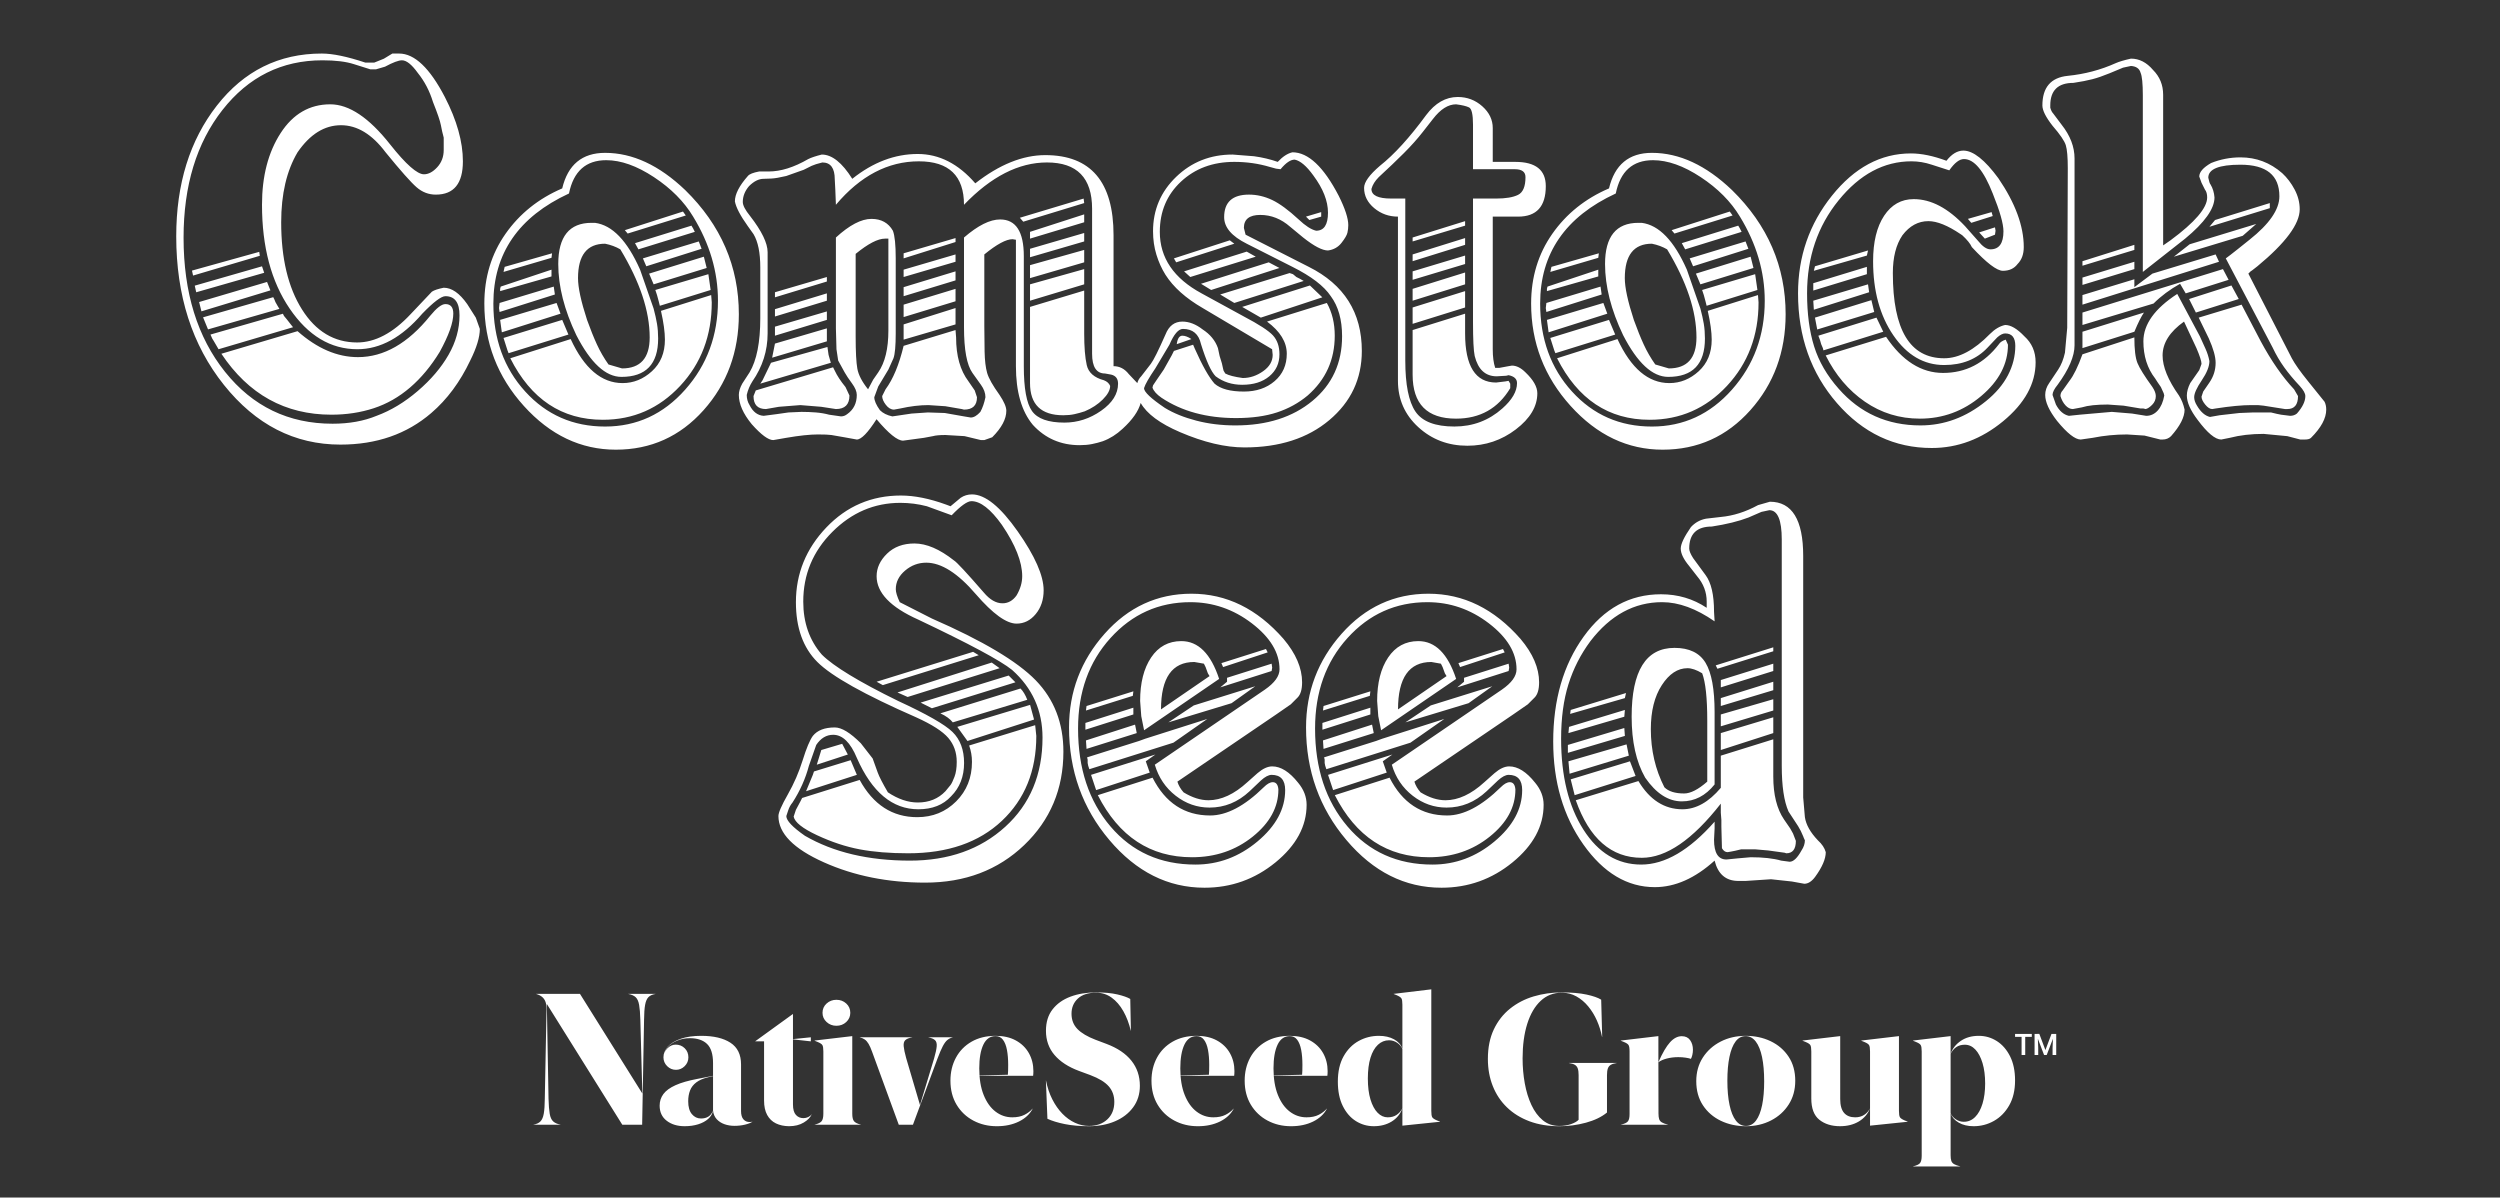
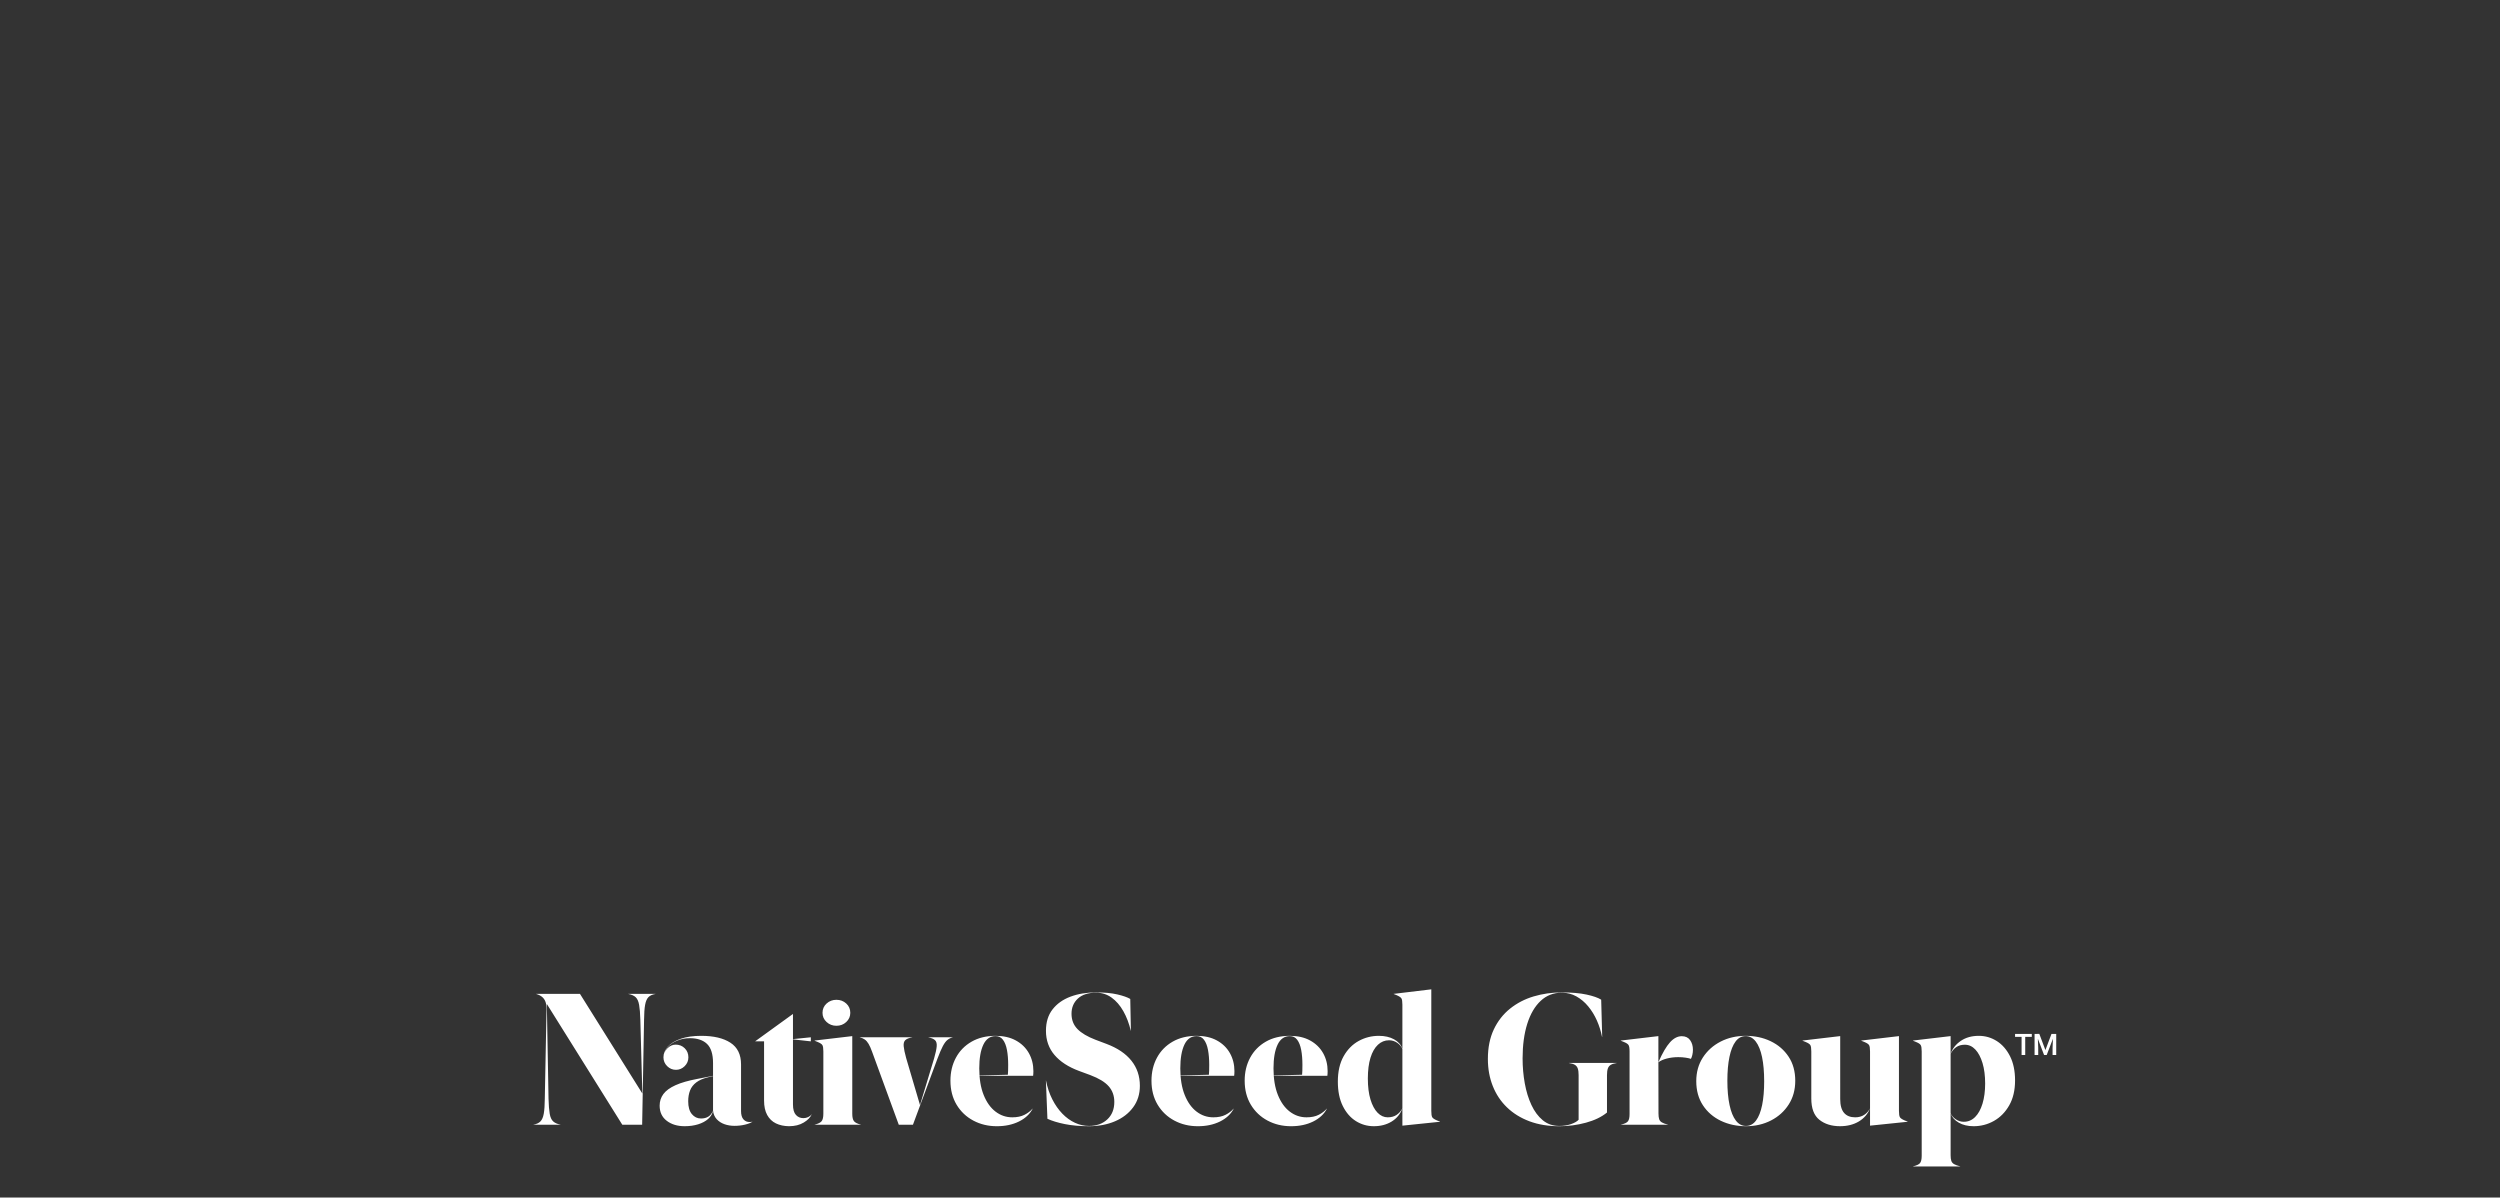
<svg xmlns="http://www.w3.org/2000/svg" version="1.1" id="Layer_1" x="0px" y="0px" width="1000px" height="479px" viewBox="0 0 1000 479" style="enable-background:new 0 0 1000 479;" xml:space="preserve">
  <rect x="0" y="0" width="1000" height="479" fill="#333333" stroke="none" />
  <style type="text/css">
	.st0{fill:#FFFFFF;}
</style>
-   <path class="st0" d="M372.763,247.415l-12.866-6.546c-1.055-2.257-1.58-3.985-1.58-5.192  c0-2.857,1.241-5.34,3.724-7.449c2.483-2.106,5.304-3.16,8.465-3.16  c6.017,0,12.64,4.215,19.864,12.64c6.772,7.826,12.189,11.738,16.252,11.738  c3.008,0,5.565-1.277,7.675-3.837c2.106-2.557,3.16-5.717,3.16-9.48  c0-5.869-3.463-13.73-10.383-23.588c-6.923-9.854-13.018-14.784-18.283-14.784  c-1.658,0-3.16,0.451-4.514,1.354l-2.709,2.257l-1.354,1.129l-1.806-0.677  c-6.624-2.405-12.64-3.612-18.058-3.612c-11.738,0-21.669,4.253-29.795,12.753  c-8.126,8.503-12.189,18.473-12.189,29.908c0,10.235,2.857,18.209,8.577,23.927  c5.717,5.721,18.883,13.092,39.501,22.121c6.32,2.86,10.609,5.608,12.866,8.239  c2.257,2.635,3.386,5.833,3.386,9.593c0,2.409-0.303,4.402-0.903,5.982  c-0.603,1.58-1.129,2.673-1.58,3.273c-0.451,0.603-1.129,1.432-2.031,2.483  C375.32,319.498,371.635,321,367.12,321c-3.915,0-7.9-1.354-11.963-4.063  c-2.109-3.612-3.463-6.243-4.063-7.9l-2.031-5.643l-4.74-6.095  c-4.215-4.211-7.675-6.32-10.383-6.32c-4.063,0-6.997,1.129-8.803,3.386  c-1.206,1.658-2.561,4.892-4.063,9.706c-1.506,4.818-3.499,9.406-5.982,13.769  c-2.483,4.366-3.724,7.223-3.724,8.577c0,6.923,6.056,13.092,18.171,18.509  c12.111,5.417,25.619,8.126,40.517,8.126c15.949,0,29.153-5.001,39.614-15.01  c10.457-10.006,15.688-22.459,15.688-37.357c0-11.434-3.689-20.953-11.06-28.554  C406.921,264.534,393.078,256.295,372.763,247.415z M402.107,330.706  c-9.932,9.029-22.65,13.543-38.147,13.543c-16.555,0-30.55-3.308-41.984-9.932  c-4.966-3.46-7.449-6.094-7.449-7.9c0.148-0.451,0.413-1.242,0.79-2.37  c0.374-1.129,0.938-2.144,1.693-3.047c3.008-4.663,5.192-9.554,6.546-14.672  l2.934-8.352c1.806-2.709,4.063-4.063,6.772-4.063  c3.76,0,6.92,3.086,9.48,9.255c6.017,13.695,14.22,20.541,24.604,20.541  c5.565,0,9.932-1.728,13.092-5.192c3.46-3.46,5.192-7.9,5.192-13.318  c0-5.266-1.545-9.403-4.627-12.415c-3.086-3.008-10.348-7.146-21.782-12.415  c-15.652-7.675-25.81-13.843-30.472-18.509c-4.966-5.717-7.449-12.789-7.449-21.218  c0-10.835,3.873-20.125,11.625-27.877c7.749-7.748,16.816-11.624,27.199-11.624  c3.612,0,7.146,0.451,10.609,1.354l9.932,3.612  c3.612-3.76,6.243-5.643,7.9-5.643c3.612,0,7.675,3.16,12.189,9.48  c5.417,7.977,8.126,14.823,8.126,20.54c0,2.561-0.755,5.118-2.257,7.675  c-1.506,2.109-3.386,3.16-5.643,3.16c-2.561,0-5.043-1.428-7.449-4.289  c-6.923-7.974-10.912-12.263-11.963-12.866c-5.721-4.514-10.986-6.772-15.801-6.772  c-4.514,0-8.165,1.354-10.948,4.063c-2.786,2.709-4.176,5.721-4.176,9.029  c0,6.624,5.565,12.415,16.703,17.381c20.315,9.632,32.804,16.33,37.47,20.089  c8.126,7.223,12.189,16.252,12.189,27.087  C417.005,309.792,412.039,321.677,402.107,330.706z M391.498,262.087l-38.373,11.963  l-2.483-1.354l38.598-11.963L391.498,262.087z M406.17,272.921l-33.407,10.383  l-4.514-2.257l35.213-10.835L406.17,272.921z M399.85,267.278l-36.793,11.512  l-4.063-1.806l37.696-11.963L399.85,267.278z M376.149,285.336l32.052-9.932  c1.051,1.055,1.954,2.56,2.709,4.514l-29.795,9.029  C380.061,287.593,378.406,286.391,376.149,285.336z M339.131,301.814l-12.415,4.063  l1.806-5.869l8.352-2.483L339.131,301.814z M382.921,290.753l29.118-8.803  l1.58,5.869l-26.635,8.577L382.921,290.753z M342.742,309.94l-20.315,6.546  l2.709-6.546l0.451-1.354l14.672-4.514L342.742,309.94z M387.661,298.202  l26.409-8.126l0.451,4.289c0,13.995-4.592,25.32-13.769,33.971  c-9.181,8.655-21.669,12.979-37.47,12.979c-7.375,0-13.847-0.525-19.412-1.58  c-5.569-1.051-11.251-2.934-17.042-5.643c-5.795-2.709-8.916-5.192-9.367-7.449  l0.903-2.709l1.806-3.386l0.677-1.354l23.024-7.223  c5.417,9.932,13.092,14.898,23.024,14.898c6.169,0,11.36-2.106,15.575-6.32  c4.211-4.211,6.32-9.48,6.32-15.801  C388.79,302.491,388.412,300.311,387.661,298.202z M511.357,315.808  c0,7.075-3.425,13.356-10.27,18.848c-6.849,5.495-14.936,8.239-24.265,8.239  c-16.703,0-29.27-8.274-37.696-24.829l21.895-6.997  c5.114,10.083,12.789,15.123,23.024,15.123c6.62,0,13.769-3.76,21.444-11.286  c1.354-1.354,2.557-2.031,3.612-2.031  C510.454,312.874,511.205,313.854,511.357,315.808z M459.892,309.037l-21.444,6.997  l-2.031-6.094l25.732-8.126l-3.837,2.709L459.892,309.037z M508.874,306.554  c-1.806,0-3.763,0.903-5.869,2.709l-4.063,3.612  c-5.269,4.818-10.461,7.223-15.575,7.223c-3.16,0-6.472-1.051-9.932-3.16  c-1.206-1.354-2.031-2.783-2.483-4.289l39.501-26.861l5.869-4.063l2.709-2.709  c1.203-1.203,1.806-3.234,1.806-6.094c0-5.717-2.483-11.512-7.449-17.381  c-10.535-12.037-22.798-18.058-36.793-18.058c-13.695,0-25.281,5.343-34.761,16.026  c-9.48,10.687-14.22,23.175-14.22,37.47c0,17.307,5.379,32.317,16.139,45.031  c10.757,12.718,23.436,19.073,38.034,19.073c10.683,0,20.163-3.386,28.441-10.157  c8.274-6.772,12.415-14.446,12.415-23.024c0-3.16-1.129-6.094-3.386-8.803  C515.793,308.737,512.333,306.554,508.874,306.554z M503.005,336.575  c-7.375,6.172-15.652,9.255-24.829,9.255c-13.995,0-25.32-5.079-33.971-15.236  c-8.655-10.157-12.979-23.211-12.979-39.163c0-14.594,4.324-26.67,12.979-36.228  c8.651-9.554,19.299-14.333,31.94-14.333c9.029,0,17.229,2.822,24.604,8.465  c7.371,5.643,11.06,11.776,11.06,18.396c0,2.709-1.957,5.417-5.869,8.126  l-44.016,30.021c1.502,5.118,4.289,9.255,8.352,12.415  c4.063,3.16,8.577,4.74,13.543,4.74c6.017,0,11.36-2.18,16.026-6.546  l4.514-4.289c1.654-1.502,3.082-2.257,4.289-2.257  c3.612,0,5.417,2.031,5.417,6.094C514.065,323.561,510.376,330.406,503.005,336.575z   M469.372,297.073l-33.633,10.609l-0.451-1.354l-0.226-1.129v-1.354l-0.226-0.903  l20.766-6.546l2.483-0.903l24.829-7.9L469.372,297.073z M477.498,282.176  l24.604-7.674l-9.48,6.772l-25.281,7.675L477.498,282.176z M489.236,266.827  l-0.677-1.58l17.832-5.643l0.677,1.354L489.236,266.827z M454.7,293.236  l-20.089,6.32l-0.226-3.386l19.638-6.32L454.7,293.236z M508.648,268.407  l-20.541,6.546l2.709-2.257v-1.58l17.832-5.643l0.226,1.58L508.648,268.407z   M453.12,278.339l-18.735,5.869l0.226-1.806l18.735-5.869L453.12,278.339z   M453.346,285.787l-19.186,6.094v-2.709l19.186-6.094V285.787z M457.635,292.108  l30.021-20.541c-3.312-10.08-8.352-15.123-15.123-15.123  c-5.118,0-9.142,2.183-12.076,6.546c-2.934,4.366-4.402,10.157-4.402,17.381  l0.451,6.094L457.635,292.108z M477.724,264.795l3.837,0.677l0.677,1.354  l0.903,2.483l0.677,1.129l-19.412,13.318  C464.406,271.115,468.843,264.795,477.724,264.795z M547.923,278.339l-18.735,5.869  l0.226-1.806l18.735-5.869L547.923,278.339z M552.438,292.108l30.021-20.541  c-3.312-10.08-8.352-15.123-15.123-15.123c-5.117,0-9.142,2.183-12.076,6.546  c-2.934,4.366-4.402,10.157-4.402,17.381l0.451,6.094L552.438,292.108z   M572.527,264.795l3.837,0.677l0.677,1.354l0.903,2.483l0.677,1.129  l-19.412,13.318C559.21,271.115,563.646,264.795,572.527,264.795z M603.451,268.407  l-20.541,6.546l2.709-2.257v-1.58l17.832-5.643l0.226,1.58L603.451,268.407z   M584.039,266.827l-0.677-1.58l17.832-5.643l0.677,1.354L584.039,266.827z   M548.149,285.787l-19.186,6.094v-2.709l19.186-6.094V285.787z M606.16,315.808  c0,7.075-3.425,13.356-10.27,18.848c-6.849,5.495-14.936,8.239-24.265,8.239  c-16.703,0-29.27-8.274-37.696-24.829l21.895-6.997  c5.114,10.083,12.789,15.123,23.024,15.123c6.62,0,13.769-3.76,21.444-11.286  c1.354-1.354,2.557-2.031,3.612-2.031  C605.257,312.874,606.008,313.854,606.16,315.808z M603.677,306.554  c-1.806,0-3.763,0.903-5.869,2.709l-4.063,3.612  c-5.269,4.818-10.461,7.223-15.575,7.223c-3.16,0-6.472-1.051-9.932-3.16  c-1.206-1.354-2.031-2.783-2.483-4.289l39.501-26.861l5.869-4.063l2.709-2.709  c1.203-1.203,1.806-3.234,1.806-6.094c0-5.717-2.483-11.512-7.449-17.381  c-10.535-12.037-22.798-18.058-36.793-18.058c-13.695,0-25.281,5.343-34.761,16.026  c-9.48,10.687-14.221,23.175-14.221,37.47c0,17.307,5.379,32.317,16.139,45.031  c10.757,12.718,23.436,19.073,38.034,19.073c10.683,0,20.163-3.386,28.441-10.157  c8.274-6.772,12.415-14.446,12.415-23.024c0-3.16-1.129-6.094-3.386-8.803  C610.596,308.737,607.137,306.554,603.677,306.554z M597.808,336.575  c-7.375,6.172-15.652,9.255-24.829,9.255c-13.995,0-25.32-5.079-33.971-15.236  c-8.655-10.157-12.979-23.211-12.979-39.163c0-14.594,4.324-26.67,12.979-36.228  c8.651-9.554,19.299-14.333,31.94-14.333c9.029,0,17.229,2.822,24.604,8.465  c7.371,5.643,11.06,11.776,11.06,18.396c0,2.709-1.957,5.417-5.869,8.126  l-44.016,30.021c1.502,5.118,4.289,9.255,8.352,12.415  c4.063,3.16,8.577,4.74,13.543,4.74c6.017,0,11.36-2.18,16.026-6.546  l4.514-4.289c1.654-1.502,3.083-2.257,4.289-2.257  c3.612,0,5.417,2.031,5.417,6.094C608.868,323.561,605.179,330.406,597.808,336.575z   M572.301,282.176l24.604-7.674l-9.48,6.772l-25.281,7.675L572.301,282.176z   M564.175,297.073l-33.633,10.609l-0.451-1.354l-0.226-1.129v-1.354l-0.226-0.903  l20.766-6.546l2.483-0.903l24.829-7.9L564.175,297.073z M554.695,309.037  l-21.444,6.997l-2.031-6.094l25.732-8.126l-3.837,2.709L554.695,309.037z   M549.503,293.236l-20.089,6.32l-0.226-3.386l19.638-6.32L549.503,293.236z   M649.95,279.241l-21.895,6.32l0.226-1.58l22.121-6.772L649.95,279.241z   M649.724,286.69l-22.346,6.546l0.226-2.483l22.346-6.772L649.724,286.69z   M649.95,294.365l-22.798,6.772v-3.16l22.572-6.772L649.95,294.365z M654.238,310.391  l-24.378,7.674l-1.58-6.32l23.701-7.223L654.238,310.391z M651.53,302.265  l-23.701,7.223l-0.451-4.966l23.249-6.772L651.53,302.265z M686.968,267.504  l-0.677-1.354l23.024-7.223v1.58L686.968,267.504z M717.215,333.415l1.129,2.934  c0,3.312-1.28,4.966-3.837,4.966l-0.677-0.226l-6.546-0.903l-5.192-0.451  c-1.957,0-3.837,0-5.643,0c-1.806,0.451-3.16,0.755-4.063,0.903l-1.354,0.226  c-0.903,0-1.658-0.526-2.257-1.58l-0.226-8.577v-2.709l-0.226-2.934v-3.612  c-11.286,14.446-21.821,21.669-31.601,21.669c-12.189,0-20.992-7.674-26.409-23.024  l25.055-7.674c4.514,7.526,10.383,11.286,17.606,11.286  c5.417,0,10.531-2.857,15.349-8.577v-12.866l20.992-6.546v14.898  c0,7.223,1.428,12.944,4.289,17.155l2.483,3.612L717.215,333.415z M727.147,336.123  c-3.012-3.16-4.74-6.243-5.192-9.255l-0.677-7.9v-7.675v-88.934  c0-14.446-4.44-21.669-13.318-21.669l-4.74,1.354  c-4.966,2.709-9.932,4.289-14.898,4.74l-5.869,0.677  c-2.409,0.451-4.44,1.58-6.094,3.386c-2.709,3.914-4.063,6.771-4.063,8.577  c0,1.957,1.129,4.289,3.386,6.997l3.16,4.063  c2.557,3.012,3.837,6.398,3.837,10.158v2.483  c-5.417-3.612-11.512-5.417-18.284-5.417c-12.492,0-22.798,5.643-30.924,16.929  c-8.126,11.286-12.189,25.281-12.189,41.984c0,16.104,4.024,29.834,12.076,41.194  c8.048,11.364,17.568,17.042,28.554,17.042c8.126,0,16.1-3.537,23.927-10.609  c1.354,5.417,4.514,8.126,9.48,8.126h2.934l10.157-0.677l8.352,0.903  l4.966,0.903c1.502,0,2.934-0.903,4.289-2.709  c2.857-3.911,4.289-7.223,4.289-9.932  C729.855,339.209,728.801,337.629,727.147,336.123z M720.601,340.186  c-1.658,3.012-3.238,4.514-4.74,4.514l-3.386-0.451  c-3.16-0.903-7.223-1.354-12.189-1.354l-5.192,0.451l-4.514,0.451  c-3.312,0-4.966-2.631-4.966-7.9l0.226-4.514v-2.709  c-10.083,11.438-19.864,17.155-29.344,17.155c-9.48,0-17.194-4.663-23.136-13.995  c-5.946-9.329-8.916-21.444-8.916-36.341c0-8.274,0.977-15.536,2.934-21.782  c1.954-6.243,4.888-11.999,8.803-17.268c7.974-10.383,17.529-15.575,28.667-15.575  c6.62,0,13.617,2.561,20.992,7.675l-0.226-3.837c0-6.772-1.129-11.66-3.386-14.672  l-4.966-6.772c-1.055-1.654-1.58-2.934-1.58-3.837  c0-5.869,3.008-8.803,9.029-8.803c5.869-0.903,10.757-2.106,14.672-3.612  l5.192-2.257l3.16-0.677c3.308,0,4.966,3.915,4.966,11.737v90.514  c0,8.126,0.903,14.221,2.709,18.284l3.837,5.869  c0.751,1.206,1.428,2.56,2.031,4.063c0.148,0.451,0.374,0.98,0.677,1.58  C721.955,337.478,721.503,338.832,720.601,340.186z M709.315,284.207l-20.992,6.32  v-4.74l20.992-6.094V284.207z M688.322,293.236l20.992-6.32v6.32l-20.992,6.772  V293.236z M672.748,320.549c5.114,0,9.48-2.257,13.092-6.772v-28.892  c0-9.177-1.206-15.762-3.612-19.751c-2.409-3.985-6.546-5.982-12.415-5.982  c-11.438,0-17.155,9.181-17.155,27.538c0,9.932,1.806,18.058,5.417,24.378  C662.438,317.388,667.33,320.549,672.748,320.549z M664.734,274.05  c2.934-4.514,6.355-6.772,10.27-6.772c1.654,0,3.612,0.677,5.869,2.031  c1.354,3.612,2.031,9.932,2.031,18.961v24.378  c-3.612,3.16-6.698,4.74-9.255,4.74c-3.612,0-6.246-0.825-7.9-2.483  c-3.612-7.071-5.417-14.82-5.417-23.249  C660.333,284.433,661.8,278.564,664.734,274.05z M709.315,268.407l-20.992,6.546  v-2.934l20.992-6.546V268.407z M709.315,276.081l-20.992,6.32v-3.16l20.992-6.546  V276.081z M103.923,102.32l-26.695,7.907l-0.437-1.989l26.91-7.495L103.923,102.32z   M108.166,116.149l-27.591,8.387l-0.935-3.724l27.178-8.031L108.166,116.149z   M111.767,123.555l-28.561,8.2l-1.979-4.828l28.071-8.055l0.448,0.892  l0.451,1.114l0.896,1.562L111.767,123.555z M105.676,109.116l-27.189,7.794  l-0.589-2.649l26.907-7.734L105.676,109.116z M186.887,121.637  c-3.061-4.363-6.193-6.546-9.403-6.546c-2.25,0.451-3.827,0.98-4.723,1.58  l-8.549,9.029c-7.05,7.526-14.175,11.286-21.37,11.286  c-9.149,0-16.495-4.402-22.043-13.205c-5.551-8.803-8.323-20.428-8.323-34.874  c0-11.286,2.18-20.615,6.546-27.989c4.966-7.223,10.757-10.835,17.381-10.835  c6.468,0,12.415,3.612,17.832,10.835c6.017,7.375,10.157,12.041,12.415,13.995  c2.257,1.957,4.814,2.934,7.675,2.934c7.223,0,10.835-4.437,10.835-13.318  c0-7.823-2.409-16.4-7.223-25.732c-6.02-11.586-12.115-17.381-18.283-17.381  h-2.709l-3.386,2.063l-3.837,1.548h-3.612c-7.223-2.405-13.018-3.612-17.381-3.612  c-17.155,0-31.15,6.944-41.984,20.826C75.909,56.128,70.492,73.558,70.492,94.536  c0,23.694,6.355,43.504,19.073,59.425c12.714,15.92,28.25,23.881,46.612,23.881  c14.446,0,26.558-4.211,36.341-12.64c6.32-5.417,11.512-12.415,15.575-20.992  c2.557-5.114,3.837-9.329,3.837-12.64l-1.605-4.514L186.887,121.637z   M179.403,141.952c-2.934,5.118-7.036,9.932-12.302,14.446  c-5.269,4.514-10.761,7.826-16.478,9.932c-5.118,2.109-10.986,3.16-17.606,3.16  c-17.606,0-31.94-6.916-43-20.749s-16.591-31.71-16.591-53.634  c0-20.865,5.192-37.911,15.575-51.14c10.383-13.226,23.701-19.842,39.953-19.842  c5.266,0,9.48,0.518,12.64,1.548l6.546,2.063h2.257l3.612-1.062  c3.16-1.7,5.417-2.55,6.772-2.55c1.806,0,3.911,1.679,6.32,5.029  c2.709,3.358,4.74,7.244,6.094,11.663c1.806,4.521,2.857,7.611,3.16,9.265  c0.3,1.658,0.677,3.312,1.129,4.966c0,1.658,0,3.312,0,4.966  c0,2.709-0.868,5.005-2.596,6.884c-1.732,1.883-3.499,2.822-5.304,2.822  c-2.709,0-7.223-3.985-13.543-11.963c-8.429-10.683-16.404-16.026-23.926-16.026  c-8.278,0-14.898,3.837-19.864,11.512c-4.966,7.675-7.449,17.232-7.449,28.667  c0,16.855,3.686,30.698,11.06,41.533c7.371,10.835,16.4,16.252,27.087,16.252  c9.177,0,17.832-4.74,25.958-14.22c4.514-4.663,7.597-6.997,9.255-6.997  c3.76,0,5.643,2.561,5.643,7.675C183.804,131.568,182.337,136.837,179.403,141.952z   M181.321,125.453c0,3.597-1.806,8.687-5.417,15.271  c-3.463,5.692-7.414,10.447-11.85,14.263c-4.44,3.816-9.293,6.588-14.559,8.309  c-5.269,1.721-10.912,2.582-16.929,2.582c-18.509,0-33.181-8.126-44.016-24.378  l30.472-9.029c7.823,6.923,15.875,10.383,24.152,10.383  c10.383,0,20.012-5.509,28.892-16.527c2.557-3.125,4.589-4.691,6.094-4.691  C180.267,121.637,181.321,122.91,181.321,125.453z M117.216,130.891l-29.795,8.803  l-1.845-3.164l-0.695-1.129l-0.691-1.58l28.97-8.323l0.451,0.899l1.125,1.347  l1.577,2.021L117.216,130.891z M284.702,120.959c0,13.243-4.215,24.378-12.64,33.407  c-8.429,9.029-18.735,13.543-30.924,13.543c-16.404,0-28.744-8.2-37.018-24.604  l24.152-7.675c5.417,11.738,12.337,17.606,20.766,17.606  c4.363,0,8.274-1.58,11.738-4.74c3.46-3.16,5.192-7.371,5.192-12.64  c0-3.008-0.529-6.846-1.58-11.512l20.089-6.32L284.702,120.959z M262.13,115.993  l21.218-6.32l0.903,6.32l-20.315,6.32l-0.451-1.806l-0.677-2.483  L262.13,115.993z M224.208,125.474l-23.475,7.449l-0.677-4.966l22.572-6.772  L224.208,125.474z M274.093,76.041c-10.383-9.932-21.07-14.898-32.053-14.898  c-9.181,0-14.898,4.74-17.155,14.22c-9.48,4.063-17.042,10.122-22.685,18.171  c-5.643,8.052-8.465,17.345-8.465,27.877c0,15.652,5.266,29.309,15.801,40.969  c10.531,11.663,22.798,17.493,36.793,17.493s25.693-5.266,35.1-15.801  c9.403-10.531,14.108-23.323,14.108-38.373  C295.537,106.591,288.387,90.035,274.093,76.041z M274.093,155.833  c-8.729,9.858-19.412,14.785-32.053,14.785c-12.792,0-23.44-4.663-31.94-13.995  c-8.503-9.329-12.753-21.066-12.753-35.213c0-20.012,10.08-34.684,30.247-44.016  c1.806-8.877,6.772-13.318,14.898-13.318c5.869,0,12.224,2.257,19.074,6.772  c6.846,4.514,12.076,9.784,15.688,15.801c6.62,10.835,9.932,22.047,9.932,33.633  C287.185,134.129,282.819,145.979,274.093,155.833z M227.369,133.826l-23.927,7.449  l-0.451-1.129l-1.58-4.966l23.475-7.223L227.369,133.826z M254.004,97.259  L276.576,90.261l0.677,1.129l0.677,1.354l-22.572,6.997L254.004,97.259z   M257.164,103.353l22.346-6.772l1.129,2.934l-22.121,6.997L257.164,103.353z   M220.597,110.576l-20.541,5.869v-0.903l0.226-0.903l20.315-6.772V110.576z   M251.069,93.421l-1.129-1.354l23.249-7.449l1.129,1.58L251.069,93.421z   M259.647,109.448l21.895-6.772l1.129,4.514l-21.218,6.546L259.647,109.448z   M221.951,117.799l-22.121,6.997l-0.226-1.58l0.226-2.031l21.669-6.546  L221.951,117.799z M220.597,103.127l-19.186,5.643l0.451-2.031l18.961-5.417  L220.597,103.127z M248.586,150.755c9.78,0,14.672-5.114,14.672-15.349  c0-2.106-0.152-4.063-0.451-5.869c-0.303-1.806-0.755-3.837-1.354-6.094  l-5.417-15.575c-5.118-11.586-11.138-17.832-18.058-18.735h-1.354  c-8.881,0-13.318,5.495-13.318,16.478c0,8.881,2.405,18.361,7.223,28.441  C236.246,145.189,242.266,150.755,248.586,150.755z M242.04,97.484  c2.257,0.451,4.289,1.206,6.094,2.257c7.823,12.944,11.738,24.681,11.738,35.213  c0,8.278-3.689,12.415-11.06,12.415l-5.417-1.58  c-1.806-2.557-3.351-5.227-4.627-8.013c-1.28-2.783-2.596-6.056-3.95-9.819  c-2.409-7.371-3.612-12.94-3.612-16.703  C231.206,102.076,234.817,97.484,242.04,97.484z M412.009,106.062l21.669-6.094v4.966  l-21.669,6.32V106.062z M433.678,88.907l-21.669,6.546v-2.709l21.669-6.997V88.907z   M433.678,133.374c0,5.417,0.339,9.632,1.016,12.64  c0.677,3.012,2.97,5.043,6.885,6.094c1.203,0.451,2.031,1.206,2.483,2.257  c0,1.658-0.98,3.463-2.934,5.417c-1.957,1.957-4.366,3.538-7.223,4.74  c-1.354,0.451-2.709,0.829-4.063,1.129c-1.354,0.303-2.86,0.451-4.514,0.451  c-8.881,0-13.318-4.289-13.318-12.866v-30.472l21.669-6.546V133.374z M412.009,99.516  l21.669-6.32v3.386l-21.669,6.32V99.516z M412.009,113.736l21.669-6.094v6.094  l-21.669,6.546V113.736z M382.214,120.508l-20.766,6.32v-4.966l20.766-6.32V120.508z   M330.749,127.957l-20.766,6.32v-3.612l20.766-6.094V127.957z M330.749,136.534  l-21.895,6.546l1.129-5.643l20.766-6.095V136.534z M332.329,145.112l-28.215,8.352  l0.903-1.354l3.386-6.997l22.572-6.32l0.451,3.16L332.329,145.112z   M320.14,162.041l-8.577,0.677l-5.192,0.903c-3.312,0-4.966-1.728-4.966-5.192  l0.903-2.257l30.924-9.255l0.677,1.354c0.903,1.957,2.331,4.141,4.289,6.546  l1.58,3.386c0,3.612-1.806,5.417-5.417,5.417l-5.869-0.903L320.14,162.041z   M409.3,88.681l-1.354-1.58l25.507-7.675l0.226,1.806L409.3,88.681z   M330.749,120.282l-20.766,6.32v-2.934l20.766-6.32V120.282z M327.138,173.778  c2.557,0,4.363,0.078,5.417,0.226c1.051,0.152,2.783,0.451,5.192,0.903  l4.966,0.903c1.806,0,4.437-2.709,7.9-8.126  c4.814,5.721,8.352,8.577,10.609,8.577l8.352-1.129l3.612-0.677  c1.051-0.3,2.709-0.451,4.966-0.451l7.675,0.451l6.546,1.58h1.354l3.16-1.129  c3.76-3.76,5.643-7.297,5.643-10.609c0-1.502-0.903-3.612-2.709-6.32  c-2.709-3.76-4.366-6.694-4.966-8.803c-0.603-2.106-0.942-4.966-1.016-8.577  c-0.078-3.612-0.113-6.997-0.113-10.157v-28.667  c4.966-4.063,8.726-6.094,11.286-6.094l1.354,0.226v50.562  c0,10.235,2.257,18.058,6.772,23.475c4.966,5.417,11.208,8.126,18.735,8.126  c1.806,0,3.46-0.152,4.966-0.451c1.502-0.303,2.934-0.677,4.289-1.129  c2.857-1.055,5.491-2.709,7.9-4.966c3.923-3.577,6.338-7.023,7.252-10.337  c2.449,4.335,7.7,8.232,15.771,11.691c9.48,4.063,18.058,6.095,25.732,6.095  c13.995,0,25.316-3.647,33.971-10.948c8.651-7.297,12.979-16.513,12.979-27.651  c0-15.349-7.075-26.558-21.218-33.633l-25.281-12.866l-0.677-2.709  c0-3.46,2.18-5.192,6.546-5.192c4.363,0,8.352,1.58,11.963,4.74l5.192,4.289  c4.363,3.463,7.675,5.192,9.932,5.192c2.257-0.3,4.063-1.316,5.417-3.047  c1.354-1.728,2.144-3.083,2.37-4.063c0.226-0.977,0.339-1.993,0.339-3.047  c0-2.709-1.28-6.62-3.837-11.738c-6.02-11.586-12.189-17.381-18.509-17.381  c-1.957,0.451-3.915,1.732-5.869,3.837c-3.012-1.051-6.172-1.806-9.48-2.257  l-8.577-0.677c-8.881,0-16.404,2.973-22.572,8.916  c-6.172,5.946-9.255,13.205-9.255,21.782c0,3.312,0.451,6.433,1.354,9.367  c0.903,2.934,2.106,5.608,3.612,8.013c3.16,4.966,8.126,9.406,14.898,13.318  l27.764,16.478l0.226,2.257c0,2.561-1.28,4.74-3.837,6.546  c-2.561,1.806-5.269,2.709-8.126,2.709c-3.312-0.451-5.643-1.051-6.997-1.806  l-0.677-1.129l-0.226-0.903l-0.451-2.031l-0.903-2.934l-0.677-3.16  c-1.055-3.008-3.086-5.491-6.094-7.449c-2.709-2.106-5.417-3.16-8.126-3.16  c-3.16,0-5.417,1.732-6.772,5.192c-2.86,6.472-4.818,10.383-5.869,11.738  l-3.837,4.966c-0.756,0.756-1.273,1.659-1.555,2.709l-3.411-3.612  c-1.658-2.106-3.689-3.16-6.095-3.16V94.098  c0-21.366-9.106-32.052-27.312-32.052c-9.029,0-18.361,3.763-27.99,11.286  c-6.772-7.823-14.446-11.738-23.024-11.738c-9.181,0-17.91,3.312-26.184,9.932  c-4.063-6.468-8.126-9.706-12.189-9.706c-2.409,0.603-4.215,1.206-5.417,1.806  c-5.721,3.312-10.986,4.966-15.801,4.966h-3.837  c-2.409,0.451-3.915,1.055-4.514,1.806c-3.463,3.915-5.192,7.301-5.192,10.158  c0.451,2.409,2.18,5.721,5.192,9.932l2.257,3.16  c1.806,3.012,2.709,7.449,2.709,13.318v20.315c0,9.632-1.432,16.855-4.289,21.669  l-2.934,4.514c-0.903,1.658-1.354,3.16-1.354,4.514  c0,3.612,1.728,7.526,5.192,11.738c3.76,4.215,6.62,6.32,8.577,6.32  l5.192-0.903C319.763,174.23,323.977,173.778,327.138,173.778z M462.119,147.369  l5.643-9.48c1.806-4.211,3.612-6.32,5.417-6.32  c3.911,0,6.32,2.031,7.223,6.094c2.106,6.772,4.063,11.06,5.869,12.866  c3.008,2.257,6.546,3.386,10.609,3.386c4.514,0,8.126-1.129,10.835-3.386  c2.709-2.257,4.063-5.192,4.063-8.803c0-3.16-0.868-5.678-2.596-7.562  c-1.732-1.88-5.608-4.402-11.625-7.562l-16.929-9.255  c-11.138-6.017-16.703-14.22-16.703-24.604c0-8.126,2.822-14.82,8.465-20.089  c5.643-5.266,12.753-7.9,21.331-7.9c4.966,0,9.706,0.677,14.22,2.031  l2.483,0.677l1.806,0.226c2.106-2.557,3.985-3.837,5.643-3.837  c2.257,0.451,4.74,2.561,7.449,6.32c3.911,5.269,5.869,10.235,5.869,14.898  c0,4.818-1.58,7.223-4.74,7.223c-1.957-0.451-4.289-1.954-6.997-4.514  c-4.063-3.76-7.6-6.355-10.609-7.787c-3.012-1.428-6.094-2.144-9.255-2.144  c-6.624,0-9.932,3.012-9.932,9.029c0,4.063,3.008,7.6,9.029,10.609l18.283,9.255  c7.523,3.763,12.64,7.675,15.349,11.738c3.008,4.063,4.514,9.406,4.514,16.026  c0,10.686-3.95,19.299-11.85,25.845s-18.171,9.819-30.811,9.819  c-5.569,0-10.799-0.638-15.688-1.919c-4.892-1.277-9.068-2.97-12.528-5.079  c-5.569-3.76-8.352-6.394-8.352-7.9  C458.056,153.767,459.559,151.132,462.119,147.369z M347.227,155.721  c-2.409-3.008-3.837-5.756-4.289-8.239c-0.451-2.483-0.677-6.807-0.677-12.979  v-32.955c4.966-4.063,8.877-6.094,11.738-6.094h1.354v36.793  c0,7.223-1.354,12.792-4.063,16.703l-2.031,2.934L347.227,155.721z M305.468,166.329  c-2.409-0.148-4.289-1.58-5.643-4.289c-0.755-1.203-1.129-2.557-1.129-4.063  c0.451-1.954,1.203-3.76,2.257-5.417c4.063-5.869,6.095-12.263,6.095-19.186  v-32.504c0-3.612-2.335-8.426-6.997-14.446c-1.957-2.405-2.934-4.289-2.934-5.643  c0-2.257,0.825-4.363,2.483-6.32c1.954-1.954,3.911-2.934,5.869-2.934  c0.751,0,1.806-0.035,3.16-0.113c1.354-0.074,3.308-0.413,5.869-1.016  l6.997-2.483l3.16-1.58l1.806-0.677l2.483-0.677  c3.308,0,4.966,2.257,4.966,6.772l0.226,4.289l0.226,5.869  c9.78-11.586,20.84-17.381,33.181-17.381c12.037,0,18.058,5.795,18.058,17.381  c10.835-11.286,21.895-16.929,33.181-16.929c12.037,0,18.058,6.172,18.058,18.509  v58.01c0,5.269,1.728,7.9,5.192,7.9l2.483,0.451  c1.806,0.451,2.709,1.658,2.709,3.612c0,4.063-2.257,7.675-6.772,10.835  c-4.514,3.16-9.406,4.74-14.672,4.74c-6.472,0-10.799-1.541-12.979-4.627  c-2.183-3.082-3.273-9.064-3.273-17.945v-44.016c0-9.78-3.16-14.672-9.48-14.672  c-4.063,0-8.881,2.409-14.446,7.223v35.89c0,9.029,1.129,15.123,3.386,18.283  l3.386,4.74c1.203,1.658,1.806,3.312,1.806,4.966  c-0.451,2.257-1.129,4.215-2.031,5.869c-1.354,1.506-2.635,2.257-3.837,2.257  l-2.709-0.451l-7.675-1.354l-6.772-0.226l-6.546,0.451l-6.094,0.903l-1.58,0.226  c-2.109-0.451-3.763-1.277-4.966-2.483c-1.506-2.106-2.257-3.837-2.257-5.192  l1.58-4.289l4.063-6.772l2.031-4.514c0.6-1.654,0.903-4.966,0.903-9.932  v-30.021c0-5.417-0.377-9.103-1.129-11.06c-1.806-3.16-4.666-4.74-8.577-4.74  c-4.063,0-8.803,2.483-14.22,7.449v36.341l0.226,8.352l0.677,4.514  c1.051,1.957,1.919,3.537,2.596,4.74c0.677,1.206,1.654,2.673,2.934,4.402  c1.277,1.732,1.919,3.273,1.919,4.627c0,3.312-1.28,5.869-3.837,7.675  c-0.755,0.603-1.58,0.903-2.483,0.903l-4.74-0.677  c-1.658-0.451-3.425-0.751-5.304-0.903c-1.883-0.148-3.802-0.226-5.756-0.226  l-5.192,0.226l-4.74,0.677L305.468,166.329z M382.214,104.707l-20.766,6.094v-2.934  l20.766-6.094V104.707z M382.214,96.807l-20.766,6.546v-2.031l20.766-6.094V96.807z   M382.214,129.763l-20.766,6.094v-6.094l20.766-6.546V129.763z M382.214,112.156  l-20.766,6.32v-3.612l20.766-6.32V112.156z M330.749,112.608l-20.766,6.32v-2.032  l20.766-6.094V112.608z M354.224,155.721c3.008-4.063,5.417-9.854,7.223-17.381  l20.766-6.32l0.226,2.934c0,7.375,1.654,13.243,4.966,17.606l2.483,3.612  l0.903,2.709c0,3.312-1.732,4.966-5.192,4.966l-0.903-0.226l-6.546-1.129  l-6.772-0.451c-3.463,0-7.223,0.451-11.286,1.354l-2.483,0.451  c-1.206,0-2.296-0.638-3.273-1.919c-0.98-1.277-1.467-2.444-1.467-3.499  L354.224,155.721z M523.741,88.004l-1.354-1.354l6.094-1.806v1.806L523.741,88.004z   M493.72,97.484l-23.249,7.449l-0.903-1.58l22.346-7.223L493.72,97.484z   M502.298,102.676l-26.184,8.126l-2.483-2.257l25.055-7.9L502.298,102.676z   M476.565,135.631l-5.869,2.031c0.3-2.257,1.051-3.386,2.257-3.386  C474.005,134.277,475.211,134.728,476.565,135.631z M460.991,155.043l0.226-0.903  l1.354-2.031l2.934-4.289l3.16-5.643l0.903-1.806l7.675-2.483l0.677,1.58  c3.008,6.772,5.643,11.438,7.9,13.995c2.405,2.109,6.32,3.16,11.738,3.16  c4.966,0,9.064-1.39,12.302-4.176c3.234-2.783,4.853-6.433,4.853-10.948  c0-4.663-2.635-8.951-7.9-12.866l23.927-7.449  c2.106,3.763,3.16,8.126,3.16,13.092c0,9.632-3.612,17.606-10.835,23.927  c-3.612,3.012-7.713,5.269-12.302,6.772c-4.592,1.506-10.045,2.257-16.365,2.257  c-11.738,0-21.669-2.709-29.795-8.126C462.645,157.752,461.442,156.398,460.991,155.043  z M528.933,118.928l-24.604,8.126l-7.449-4.289l27.087-8.577L528.933,118.928z   M511.778,107.19l-27.312,8.803l-4.063-2.483l27.087-8.577L511.778,107.19z   M521.484,112.382l-27.764,8.803l-5.643-3.386l27.764-8.577l1.354,0.451  l1.354,1.129l1.354,0.677L521.484,112.382z M586.04,90.261l-20.992,6.32v-1.58  l20.992-6.546V90.261z M586.04,97.936l-20.992,6.546v-2.709l20.992-6.546V97.936z   M586.04,105.61l-20.992,6.32v-3.386l20.992-6.32V105.61z M565.048,149.852  v-17.832l20.992-6.546v7.9c0,13.092,4.137,19.638,12.415,19.638l3.724-0.451  l1.241-0.226l0.677,1.129v1.806c-4.874,8.126-12.104,12.189-21.694,12.189  C570.832,167.458,565.048,161.589,565.048,149.852z M586.04,113.736l-20.992,6.546  v-4.74l20.992-6.546V113.736z M549.699,83.264  c2.709,2.257,5.869,3.386,9.48,3.386v65.685c0,7.375,2.709,13.543,8.126,18.509  s11.963,7.449,19.638,7.449c7.223,0,13.691-2.183,19.412-6.546  c5.717-4.363,8.577-9.177,8.577-14.446c0-2.557-1.58-5.34-4.74-8.352  c-1.806-1.806-3.612-2.709-5.417-2.709l-1.354,0.226l-3.647,0.677h-1.7  c-0.649-1.954-0.973-4.437-0.973-7.449v-9.706V86.65h10.157  c7.371,0,11.06-4.063,11.06-12.189c0-6.468-4.063-9.706-12.189-9.706h-9.029  V51.211c0-3.308-1.393-6.207-4.176-8.69c-2.786-2.483-6.059-3.724-9.819-3.724  c-4.818,0-9.029,2.409-12.64,7.223c-6.624,9.029-12.792,15.801-18.509,20.315  c-4.211,3.612-6.32,6.546-6.32,8.803  C545.636,78.298,546.991,81.007,549.699,83.264z M551.505,70.849  c3.76-3.46,7.11-6.659,10.045-9.593s5.453-5.756,7.562-8.465l4.063-5.192  c3.008-3.911,6.094-5.869,9.255-5.869c2.405,0.303,4.137,0.716,5.192,1.241  c1.051,0.529,1.58,2.822,1.58,6.884v17.832h16.703  c2.857,0,4.289,1.055,4.289,3.16c0,3.763-0.998,6.133-2.991,7.11  c-1.993,0.98-4.909,1.467-8.747,1.467h-9.255v49.433  c0,6.923,0.226,11.438,0.677,13.543c1.354,5.417,4.289,8.126,8.803,8.126  l3.837-0.226l0.903-0.226c2.257,0.451,3.386,1.506,3.386,3.16  c0,3.312-1.957,6.698-5.869,10.157c-5.417,4.818-11.815,7.223-19.186,7.223  c-7.675,0-12.866-1.993-15.575-5.982c-2.709-3.985-4.063-10.796-4.063-20.428  v-64.782h-5.643c-5.269,0-7.9-1.277-7.9-3.837  C549.022,73.935,549.999,72.355,551.505,70.849z M586.04,122.991l-20.992,6.546v-6.546  l20.992-6.546V122.991z M628.25,162.379c10.531,11.663,22.798,17.493,36.793,17.493  s25.693-5.266,35.1-15.801c9.403-10.531,14.108-23.323,14.108-38.373  c0-19.109-7.149-35.664-21.444-49.659c-10.383-9.932-21.07-14.898-32.052-14.898  c-9.181,0-14.898,4.74-17.155,14.22c-9.48,4.063-17.042,10.122-22.685,18.171  c-5.643,8.052-8.465,17.345-8.465,27.877  C612.45,137.063,617.716,150.719,628.25,162.379z M646.308,77.395  c1.806-8.877,6.772-13.318,14.898-13.318c5.869,0,12.224,2.257,19.073,6.772  c6.846,4.514,12.076,9.784,15.688,15.801c6.62,10.835,9.932,22.047,9.932,33.633  c0,13.847-4.366,25.697-13.092,35.551c-8.729,9.858-19.412,14.785-32.052,14.785  c-12.792,0-23.44-4.663-31.94-13.995c-8.503-9.329-12.753-21.066-12.753-35.213  C616.061,101.399,626.141,86.727,646.308,77.395z M667.3,150.755  c9.78,0,14.672-5.114,14.672-15.349c0-2.106-0.152-4.063-0.451-5.869  c-0.303-1.806-0.755-3.837-1.354-6.094l-5.417-15.575  c-5.118-11.586-11.138-17.832-18.058-18.735h-1.354  c-8.881,0-13.318,5.495-13.318,16.478c0,8.881,2.405,18.361,7.223,28.441  C654.96,145.189,660.98,150.755,667.3,150.755z M660.754,97.484  c2.257,0.451,4.289,1.206,6.094,2.257c7.823,12.944,11.737,24.681,11.737,35.213  c0,8.278-3.689,12.415-11.06,12.415l-5.417-1.58  c-1.806-2.557-3.351-5.227-4.627-8.013c-1.28-2.783-2.596-6.056-3.95-9.819  c-2.409-7.371-3.612-12.94-3.612-16.703  C649.92,102.076,653.531,97.484,660.754,97.484z M618.77,127.957l22.572-6.772  l1.58,4.289l-23.475,7.449L618.77,127.957z M618.319,123.217l0.226-2.031  l21.669-6.546l0.451,3.16l-22.121,6.997L618.319,123.217z M669.783,93.421  l-1.129-1.354l23.249-7.449l1.129,1.58L669.783,93.421z M639.311,103.127  l-19.186,5.643l0.451-2.031l18.961-5.417L639.311,103.127z M639.311,110.576  l-20.541,5.869v-0.903l0.226-0.903l20.315-6.772V110.576z M646.082,133.826  l-23.927,7.449l-0.451-1.129l-1.58-4.966l23.475-7.223L646.082,133.826z   M683.101,124.345l20.089-6.32l0.226,2.934c0,13.243-4.215,24.378-12.64,33.407  c-8.429,9.029-18.735,13.543-30.924,13.543c-16.404,0-28.744-8.2-37.018-24.604  l24.152-7.675c5.417,11.738,12.337,17.606,20.766,17.606  c4.363,0,8.274-1.58,11.737-4.74c3.46-3.16,5.192-7.371,5.192-12.64  C684.681,132.849,684.152,129.011,683.101,124.345z M675.878,103.353l22.346-6.772  l1.129,2.934l-22.121,6.997L675.878,103.353z M678.361,109.448l21.895-6.772  l1.129,4.514l-21.218,6.546L678.361,109.448z M672.718,97.259L695.29,90.261  l0.677,1.129l0.677,1.354l-22.572,6.997L672.718,97.259z M680.844,115.993  l21.218-6.32l0.903,6.32l-20.315,6.32l-0.451-1.806l-0.677-2.483  L680.844,115.993z M809.731,134.503c-2.86-3.008-5.417-4.514-7.675-4.514  c-2.109,0.451-4.141,1.658-6.094,3.612c-6.32,6.472-12.415,9.706-18.284,9.706  c-13.695,0-20.541-11.36-20.541-34.084c0-6.32,1.277-11.36,3.837-15.123  c2.857-3.76,6.32-5.643,10.383-5.643c3.46,0,7.749,1.732,12.866,5.192  l0.677,0.451c1.954,1.806,3.234,3.386,3.837,4.74  c5.869,6.32,10.006,9.48,12.415,9.48c2.557,0,4.514-0.903,5.869-2.709  c1.654-1.654,2.483-3.911,2.483-6.772c0-8.426-3.386-17.606-10.157-27.538  c-5.417-7.371-10.083-11.06-13.995-11.06c-2.409,0-4.666,1.354-6.772,4.063  c-5.269-1.954-10.009-2.934-14.22-2.934c-12.041,0-22.572,5.643-31.601,16.929  c-9.029,11.286-13.543,24.304-13.543,39.05c0,17.307,5.192,31.94,15.575,43.903  c10.383,11.963,23.024,17.945,37.921,17.945c10.383,0,19.899-3.576,28.554-10.722  c8.651-7.146,12.979-15.01,12.979-23.588  C814.245,140.675,812.739,137.211,809.731,134.503z M803.185,150.077  c-1.957,3.763-4.892,7.223-8.803,10.383c-7.978,6.472-16.703,9.706-26.184,9.706  c-13.244,0-24.152-4.888-32.73-14.672c-4.666-5.266-7.939-10.909-9.819-16.929  c-1.883-6.017-2.821-13.092-2.821-21.218c0-14.446,4.211-26.861,12.64-37.244  c8.426-10.383,18.132-15.575,29.118-15.575c2.709,0,5.417,0.451,8.126,1.354  l6.997,2.257c2.106-3.008,4.063-4.514,5.869-4.514  c4.063,0,7.9,4.592,11.512,13.769c2.857,7.075,4.289,12.115,4.289,15.123  c0,4.818-1.732,7.223-5.192,7.223c-1.506,0-3.16-1.129-4.966-3.386l-5.192-5.869  c-6.772-7.223-13.621-10.835-20.541-10.835c-4.966,0-8.916,2.222-11.85,6.659  c-2.934,4.44-4.402,10.496-4.402,18.171c0,11.889,2.709,21.782,8.126,29.682  c5.417,7.9,12.189,11.85,20.315,11.85c7.223,0,13.014-2.331,17.381-6.997  l3.837-4.063c1.203-1.051,2.257-1.58,3.16-1.58  c2.709,0,4.063,1.658,4.063,4.966C806.119,142.403,805.139,146.318,803.185,150.077z   M753.3,132.697l-23.927,7.449l-0.226-0.903l-0.677-1.58l-0.451-1.58l-0.677-1.806  l23.249-7.223L753.3,132.697z M749.689,124.797l-22.798,6.997l-0.903-4.74  l22.572-6.997L749.689,124.797z M747.657,116.896l-22.121,6.997l-0.226-3.612  l21.895-6.546L747.657,116.896z M802.282,135.857l0.903,2.031  c0,7.675-3.576,14.524-10.722,20.541c-7.149,6.02-15.314,9.029-24.491,9.029  c-8.126,0-15.462-2.257-22.008-6.772c-6.546-4.514-11.776-10.683-15.688-18.509  l24.152-7.449c6.468,9.632,14.069,14.446,22.798,14.446  c9.029,0,16.478-3.837,22.346-11.512C800.025,136.912,800.928,136.308,802.282,135.857  z M746.754,102.224l-21.218,6.094l0.451-1.806l21.218-6.32L746.754,102.224z   M746.754,109.673l-21.444,6.546v-2.934l21.444-6.546V109.673z M791.673,92.97  l6.32-2.031l0.226,1.354l-0.226,1.58l-4.063,1.58L791.673,92.97z   M788.513,89.133l-1.354-1.58l9.48-2.709l0.451,1.58L788.513,89.133z   M929.815,160.686l-6.546-8.126c-3.16-3.911-5.343-6.997-6.546-9.255  l-17.381-33.858l0.903-0.903l0.677-0.451l2.031-1.58  c11.286-9.329,16.929-16.929,16.929-22.798c0-2.709-0.677-5.34-2.031-7.9  c-1.354-2.557-3.012-4.74-4.966-6.546c-4.818-4.211-10.383-6.32-16.703-6.32  c-4.063,0-7.978,0.755-11.738,2.257c-3.16,1.806-4.74,3.612-4.74,5.417  l0.903,2.483l1.354,2.709c0.6,0.755,0.903,1.806,0.903,3.16  c0,4.215-4.892,9.932-14.672,17.155l-2.934,2.031V37.894  c0-3.911-1.354-7.223-4.063-9.932c-2.561-3.008-5.495-4.514-8.803-4.514  c-2.709,0.603-4.74,1.206-6.094,1.806c-6.02,2.709-12.415,4.402-19.186,5.079  c-6.772,0.677-10.157,4.627-10.157,11.85c0,1.957,1.354,4.666,4.063,8.126  c3.008,3.463,4.775,6.059,5.304,7.787c0.526,1.732,0.79,4.779,0.79,9.142  l-0.226,63.879l-0.903,9.932c-0.603,2.709-1.506,4.966-2.709,6.772l-3.612,5.417  c-1.055,1.506-1.58,3.086-1.58,4.74c0,2.86,1.58,6.32,4.74,10.383  c4.063,4.966,7.223,7.449,9.48,7.449l4.74-0.677  c4.514-0.903,9.103-1.354,13.769-1.354l6.997,0.451l6.32,1.58h0.903  c1.354,0,2.483-0.451,3.386-1.354c3.612-4.063,5.417-7.597,5.417-10.609  c-0.451-2.106-1.206-3.985-2.257-5.643c-4.366-6.169-6.546-11.512-6.546-16.026  c0-4.966,2.857-9.48,8.577-13.543l4.966,10.609  c1.354,3.16,2.031,5.269,2.031,6.32l-0.903,2.483l-3.612,5.192  c-0.903,1.806-1.354,3.463-1.354,4.966c0,2.709,1.428,5.946,4.289,9.706  c3.911,5.269,7.071,7.9,9.48,7.9l3.386-0.677  c4.063-1.051,8.577-1.58,13.543-1.58l9.48,0.903l5.192,1.354h1.806  c1.203,0,2.031-0.226,2.483-0.677c4.063-4.063,6.094-7.823,6.094-11.286  C930.492,162.644,930.266,161.589,929.815,160.686z M918.754,165.427  c-0.755,0.603-1.658,0.903-2.709,0.903l-3.612-0.451  c-0.903-0.148-2.257-0.451-4.063-0.903c-2.409,0-4.74,0-6.997,0l-5.643,0.226  l-7.9,0.903l-3.837,0.677c-1.957-0.451-3.689-1.954-5.192-4.514  c-0.755-1.203-1.129-2.331-1.129-3.386c0-1.502,1.016-3.76,3.047-6.772  c2.032-3.008,3.047-5.565,3.047-7.675c-0.303-1.654-0.829-3.308-1.58-4.966  l-2.257-4.966l-9.029-16.929c-9.029,5.869-13.543,12.189-13.543,18.961  c0,5.869,1.58,10.835,4.74,14.898c0.451,0.755,1.203,1.883,2.257,3.386  c0.3,0.603,0.677,1.432,1.129,2.483l0.226,0.903  c-0.451,2.561-1.319,4.553-2.596,5.982c-1.28,1.432-2.822,2.144-4.627,2.144  l-5.643-0.903l-8.126-0.677l-12.866,1.129l-4.289,0.451  c-2.109-0.451-3.837-1.954-5.192-4.514l-1.354-3.837  c0-1.051,0.677-2.405,2.031-4.063c4.514-6.169,6.772-11.434,6.772-15.801V63.4  c0-4.663-1.732-9.177-5.192-13.543l-3.386-4.514  c-0.451-0.451-0.829-1.203-1.129-2.257v-0.903c0-6.017,3.083-9.029,9.255-9.029  c3.008-0.451,5.53-0.938,7.562-1.467c2.031-0.526,4.324-1.316,6.885-2.37  l5.417-2.257l3.16-0.677c2.106,0.152,3.386,1.055,3.837,2.709  c0.6,1.354,0.903,4.366,0.903,9.029v70.651l16.929-13.318  c7.823-6.468,11.738-11.963,11.738-16.478c-0.152-1.954-0.677-3.686-1.58-5.192  c-0.303-0.3-0.603-1.203-0.903-2.709c0-3.46,4.289-5.192,12.866-5.192  c10.383,0,15.575,4.215,15.575,12.64c0,5.269-3.989,11.06-11.963,17.381  l-4.514,3.612l-3.16,2.483l-1.806,1.354l18.735,35.664  c1.354,2.86,2.896,5.495,4.627,7.9c1.728,2.409,3.799,4.892,6.207,7.449  c1.502,1.658,2.257,3.012,2.257,4.063  C922.14,160.538,921.012,162.87,918.754,165.427z M895.505,119.605l-17.155,5.417  l-2.709-5.417l16.929-5.417L895.505,119.605z M897.085,94.324l-27.538,8.352  l6.32-4.966l26.635-8.126L897.085,94.324z M853.747,99.967l-20.766,6.32v-1.806  l20.766-6.546V99.967z M907.92,83.264l-24.152,7.449l2.257-2.709l21.895-6.772  V83.264z M853.747,107.642l-20.766,6.32v-2.934l20.766-6.32V107.642z M917.626,155.721  l1.58,2.709c0,3.463-1.432,5.192-4.289,5.192h-0.903l-8.577-1.354l-2.257-0.226  h-2.709c-3.612,0-8.352,0.451-14.22,1.354l-1.354,0.226  c-0.903,0-1.845-0.6-2.822-1.806c-0.98-1.203-1.467-2.257-1.467-3.16  l0.677-2.031l2.483-3.612c1.654-2.405,2.483-5.04,2.483-7.9  c0-2.405-0.903-5.643-2.709-9.706l-4.063-8.352l17.155-5.192l7.675,14.672  C908.519,144.36,912.96,150.755,917.626,155.721z M887.605,104.707l-54.625,17.155  v-3.837l20.766-6.32v3.16l7.223-5.417l25.281-7.675L887.605,104.707z   M832.98,132.697l24.604-7.675c-1.055,1.506-2.335,4.063-3.837,7.675l-20.766,6.546  V132.697z M891.442,111.931l-17.155,5.417l-2.257-3.837  c-4.063,2.257-7.6,4.892-10.609,7.9l-28.441,8.577v-4.966l56.205-17.381  L891.442,111.931z M854.988,145.224c0.825,2.031,2.822,5.23,5.982,9.593  c0.903,1.354,1.354,2.561,1.354,3.612c0,1.354-0.49,2.522-1.467,3.499  c-0.981,0.98-1.845,1.545-2.596,1.693l-0.903-0.226h-1.129l-6.772-1.129  l-6.32-0.451c-4.514,0-7.978,0.377-10.383,1.129l-3.612,0.677  c-1.055,0-2.031-0.487-2.934-1.467c-0.903-0.977-1.58-2.218-2.031-3.724  c0-0.903,0.3-1.654,0.903-2.257l2.709-3.837  c1.654-2.106,3.386-5.643,5.192-10.609l20.766-6.772  C853.747,139.772,854.159,143.193,854.988,145.224z" />
  <path class="st0" d="M256.933,437.396l-0.794-29.406c-0.071-2.609-0.239-4.625-0.491-6.036  c-0.252-1.415-0.711-2.435-1.376-3.065c-0.665-0.63-1.654-1.063-2.958-1.305  v-0.036h10.877v0.036c-1.227,0.194-2.17,0.617-2.81,1.269  c-0.639,0.652-1.085,1.686-1.337,3.1c-0.258,1.411-0.394,3.427-0.42,6.036  l-0.762,41.914h-7.938l-30.565-48.912h0.362l0.691,38.471  c0.071,2.609,0.226,4.622,0.472,6.036c0.239,1.415,0.704,2.435,1.395,3.065  c0.685,0.627,1.673,1.063,2.952,1.305v0.036h-10.877v-0.036  c1.234-0.22,2.17-0.646,2.81-1.289c0.639-0.639,1.092-1.673,1.344-3.1  c0.252-1.424,0.394-3.43,0.413-6.017l0.691-35.642  c0.026-1.208-0.11-2.225-0.4-3.046c-0.291-0.824-0.749-1.492-1.376-2.012  s-1.427-0.914-2.39-1.179v-0.036h17.543L256.933,437.396z M266.686,448.309  c-1.886-1.45-2.829-3.469-2.829-6.056c0-1.741,0.504-3.288,1.505-4.641  c1.008-1.353,2.616-2.532,4.844-3.533c2.222-1.004,5.135-1.844,8.739-2.522  l7.066-1.376v0.071l-2.61,0.617c-2.054,0.484-3.675,1.172-4.857,2.067  c-1.188,0.895-2.028,1.977-2.519,3.246c-0.497,1.269-0.743,2.713-0.743,4.331  c0,2.248,0.484,3.959,1.466,5.132s2.196,1.757,3.643,1.757  c1.163,0,2.144-0.252,2.958-0.759c0.807-0.51,1.427-1.318,1.867-2.432v-18.961  c0-3.578-0.801-6.133-2.396-7.67c-1.595-1.534-3.888-2.303-6.886-2.303  c-1.815,0-3.52,0.333-5.116,0.998c-1.595,0.665-2.881,1.566-3.863,2.703  c-0.975,1.134-1.479,2.403-1.505,3.805h-0.032  c0.045-1.353,0.568-2.513,1.557-3.478c0.995-0.969,2.093-1.45,3.301-1.45  c1.427,0,2.629,0.481,3.611,1.45c0.975,0.966,1.466,2.174,1.466,3.624  c0,1.379-0.497,2.558-1.486,3.536c-0.995,0.979-2.151,1.469-3.482,1.469  c-1.356,0-2.526-0.491-3.52-1.469c-0.988-0.979-1.486-2.157-1.486-3.536  c0-1.57,0.588-3.004,1.757-4.295c1.176-1.292,2.894-2.332,5.154-3.12  c2.254-0.785,4.993-1.176,8.21-1.176c4.954,0,8.849,0.917,11.672,2.755  c2.829,1.838,4.244,4.725,4.244,8.665v18.638c0,1.521,0.323,2.639,0.962,3.352  s1.453,1.069,2.448,1.069c0.407,0,0.782-0.048,1.124-0.145v0.039  c-0.678,0.459-1.673,0.846-2.991,1.159c-1.318,0.313-2.713,0.472-4.192,0.472  c-1.402,0-2.726-0.22-3.966-0.652c-1.247-0.436-2.287-1.108-3.12-2.012  c-0.833-0.908-1.324-2.051-1.466-3.427c-0.245,1.279-0.891,2.387-1.944,3.317  c-1.046,0.93-2.383,1.65-4.005,2.157c-1.621,0.507-3.417,0.762-5.4,0.762  C270.969,450.485,268.572,449.759,266.686,448.309z M305.629,416.545h-3.553v-0.036  l15.082-10.913h0.032v10.044l7.144-0.727v1.631l-7.144-0.798v26.034  c0,1.935,0.394,3.33,1.182,4.189c0.782,0.859,1.783,1.285,2.991,1.285  c0.678,0,1.311-0.139,1.905-0.417c0.588-0.278,1.066-0.669,1.427-1.179v0.039  c-0.504,1.23-1.57,2.338-3.191,3.317c-1.615,0.979-3.585,1.469-5.91,1.469  c-1.977-0.026-3.721-0.4-5.219-1.124c-1.499-0.727-2.661-1.851-3.501-3.372  c-0.833-1.524-1.247-3.446-1.247-5.768V416.545z M340.909,445.479  c0,1.402,0.22,2.393,0.672,2.974c0.446,0.581,1.382,1.053,2.81,1.415v0.036  h-18.564v-0.036c1.447-0.362,2.396-0.833,2.842-1.415  c0.446-0.581,0.672-1.573,0.672-2.974v-24.907c0-1.26-0.129-2.099-0.381-2.522  s-0.878-0.84-1.867-1.25l-1.266-0.507v-0.074l15.082-1.776V445.479z   M330.639,408.81c-1.092-1.004-1.634-2.228-1.634-3.675  c0-1.499,0.543-2.742,1.634-3.73c1.092-0.992,2.403-1.486,3.921-1.486  c1.55,0,2.861,0.494,3.94,1.486c1.079,0.988,1.621,2.232,1.621,3.73  c0,1.447-0.543,2.671-1.621,3.675c-1.079,1.001-2.39,1.502-3.94,1.502  C333.042,410.312,331.731,409.812,330.639,408.81z M347.44,417.563  c-0.459-0.775-0.962-1.353-1.505-1.741c-0.543-0.388-1.214-0.678-2.015-0.872  v-0.036h20.992v0.036c-1.305,0.22-2.228,0.581-2.771,1.088  c-0.543,0.507-0.769,1.318-0.672,2.429c0.097,1.114,0.42,2.684,0.982,4.715  l5.542,18.819l5.658-18.674c0.607-2.102,0.949-3.711,1.033-4.822  c0.084-1.114-0.136-1.922-0.672-2.432c-0.53-0.507-1.415-0.882-2.642-1.124  v-0.036h9.715v0.036c-0.801,0.194-1.505,0.539-2.119,1.033  c-0.62,0.497-1.227,1.318-1.834,2.467c-0.607,1.147-1.318,2.81-2.138,4.983  l-9.824,26.47h-5.658L348.854,420.753C348.37,419.4,347.898,418.335,347.44,417.563  z M382.371,423.072c1.46-2.706,3.546-4.841,6.253-6.398  c2.706-1.56,5.91-2.338,9.611-2.338c3.139,0,5.846,0.614,8.1,1.847  c2.261,1.234,3.998,2.92,5.206,5.058c1.208,2.141,1.815,4.551,1.815,7.234  c0,0.701-0.039,1.318-0.11,1.851h-22.627v-0.11l12.944-0.326l-0.433,0.252  c0.045-0.555,0.084-1.172,0.11-1.847c0.019-0.678,0.032-1.45,0.032-2.322  c0-2.27-0.161-4.27-0.491-6.001c-0.323-1.728-0.859-3.081-1.595-4.06  c-0.736-0.979-1.718-1.469-2.952-1.469c-2.177,0-3.811,1.143-4.896,3.427  c-1.085,2.283-1.634,5.445-1.634,9.482c0,4.182,0.588,7.728,1.763,10.642  c1.169,2.913,2.752,5.132,4.748,6.653c1.996,1.524,4.224,2.283,6.692,2.283  c1.931,0,3.565-0.336,4.896-1.014c1.324-0.675,2.403-1.499,3.223-2.464  l0.039,0.036c-1.137,2.174-2.978,3.885-5.51,5.129  c-2.538,1.247-5.477,1.87-8.817,1.87c-3.456,0-6.588-0.749-9.405-2.248  s-5.045-3.614-6.692-6.346c-1.641-2.732-2.467-5.933-2.467-9.608  C380.175,428.85,380.911,425.782,382.371,423.072z M425.913,449.633  c-2.816-0.568-5.129-1.276-6.944-2.122l-0.614-15.337h0.032  c0.555,2.803,1.402,5.326,2.538,7.56c1.137,2.235,2.474,4.147,4.011,5.729  c1.531,1.583,3.21,2.797,5.038,3.643c1.822,0.846,3.701,1.269,5.639,1.269  c2.997,0,5.432-0.869,7.305-2.61c1.873-1.741,2.81-4.073,2.81-6.999  c0-2.467-0.749-4.551-2.248-6.256c-1.499-1.702-3.953-3.194-7.364-4.476  l-4.528-1.67c-4.231-1.57-7.493-3.691-9.773-6.362  c-2.287-2.671-3.43-5.904-3.43-9.699c0-3.433,0.878-6.278,2.629-8.539  c1.757-2.261,4.14-3.96,7.163-5.093c3.023-1.137,6.453-1.705,10.296-1.705  c3.339,0,6.156,0.265,8.449,0.798c2.299,0.533,4.024,1.137,5.187,1.812  l0.252,12.728h-0.039c-0.698-2.949-1.692-5.565-2.991-7.851  c-1.292-2.283-2.849-4.085-4.676-5.403c-1.822-1.314-3.882-1.973-6.181-1.973  c-3.191,0-5.632,0.785-7.325,2.354c-1.692,1.573-2.538,3.591-2.538,6.056  c0,2.467,0.794,4.509,2.377,6.13c1.583,1.618,3.985,3.045,7.196,4.276  l4.425,1.67c4.373,1.644,7.693,3.879,9.954,6.708  c2.261,2.826,3.391,6.175,3.391,10.041c0,3.314-0.898,6.185-2.687,8.613  c-1.789,2.429-4.218,4.295-7.286,5.6c-3.068,1.308-6.524,1.96-10.367,1.96  C431.965,450.485,428.729,450.201,425.913,449.633z M462.788,423.072  c1.46-2.706,3.546-4.841,6.253-6.398c2.706-1.56,5.91-2.338,9.611-2.338  c3.139,0,5.846,0.614,8.1,1.847c2.261,1.234,3.998,2.92,5.206,5.058  c1.208,2.141,1.815,4.551,1.815,7.234c0,0.701-0.039,1.318-0.11,1.851h-22.627  v-0.11l12.944-0.326l-0.433,0.252c0.045-0.555,0.084-1.172,0.11-1.847  c0.019-0.678,0.032-1.45,0.032-2.322c0-2.27-0.161-4.27-0.491-6.001  c-0.323-1.728-0.859-3.081-1.595-4.06c-0.736-0.979-1.718-1.469-2.952-1.469  c-2.177,0-3.811,1.143-4.896,3.427c-1.085,2.283-1.634,5.445-1.634,9.482  c0,4.182,0.588,7.728,1.763,10.642c1.169,2.913,2.752,5.132,4.748,6.653  c1.996,1.524,4.224,2.283,6.692,2.283c1.931,0,3.565-0.336,4.896-1.014  c1.324-0.675,2.403-1.499,3.223-2.464l0.039,0.036  c-1.137,2.174-2.978,3.885-5.51,5.129c-2.538,1.247-5.477,1.87-8.817,1.87  c-3.456,0-6.588-0.749-9.405-2.248s-5.045-3.614-6.692-6.346  c-1.641-2.732-2.467-5.933-2.467-9.608  C460.592,428.85,461.329,425.782,462.788,423.072z M500.065,423.072  c1.46-2.706,3.546-4.841,6.253-6.398c2.706-1.56,5.91-2.338,9.611-2.338  c3.139,0,5.846,0.614,8.1,1.847c2.261,1.234,3.998,2.92,5.206,5.058  c1.208,2.141,1.815,4.551,1.815,7.234c0,0.701-0.039,1.318-0.11,1.851h-22.627  v-0.11l12.944-0.326l-0.433,0.252c0.045-0.555,0.084-1.172,0.11-1.847  c0.019-0.678,0.032-1.45,0.032-2.322c0-2.27-0.161-4.27-0.491-6.001  c-0.323-1.728-0.859-3.081-1.595-4.06s-1.718-1.469-2.952-1.469  c-2.177,0-3.811,1.143-4.896,3.427s-1.634,5.445-1.634,9.482  c0,4.182,0.588,7.728,1.763,10.642c1.169,2.913,2.752,5.132,4.748,6.653  c1.996,1.524,4.224,2.283,6.692,2.283c1.931,0,3.565-0.336,4.896-1.014  c1.324-0.675,2.403-1.499,3.223-2.464l0.039,0.036  c-1.137,2.174-2.978,3.885-5.51,5.129c-2.538,1.247-5.477,1.87-8.817,1.87  c-3.456,0-6.588-0.749-9.405-2.248s-5.045-3.614-6.692-6.346  c-1.641-2.732-2.467-5.933-2.467-9.608  C497.868,428.85,498.605,425.782,500.065,423.072z M537.425,422.546  c1.524-2.719,3.527-4.767,6.02-6.146c2.487-1.376,5.193-2.064,8.119-2.064  c2.345,0,4.36,0.459,6.039,1.376c1.679,0.92,2.797,2.177,3.352,3.772v-17.621  c0-1.26-0.129-2.093-0.381-2.503c-0.252-0.41-0.872-0.833-1.867-1.269  l-1.266-0.507v-0.036l15.082-1.815v48.622c0,1.26,0.116,2.099,0.362,2.522  c0.239,0.423,0.872,0.849,1.886,1.285l1.234,0.471v0.074l-15.05,1.557v-6.889  c-0.846,2.274-2.287,4.024-4.315,5.258s-4.399,1.851-7.105,1.851  c-2.609,0-5.006-0.685-7.183-2.051c-2.17-1.363-3.921-3.378-5.238-6.036  c-1.318-2.658-1.977-5.91-1.977-9.753  C535.138,428.634,535.9,425.265,537.425,422.546z M548.192,439.805  c0.704,2.309,1.654,4.076,2.849,5.293c1.195,1.221,2.545,1.831,4.043,1.831  c1.402,0,2.577-0.32,3.533-0.959c0.956-0.639,1.738-1.518,2.338-2.629v-23.751  c-0.413-0.988-1.111-1.818-2.099-2.484c-0.995-0.662-2.067-0.995-3.23-0.995  c-1.692,0-3.178,0.597-4.457,1.792c-1.285,1.198-2.274,2.932-2.978,5.203  c-0.698,2.274-1.053,5.041-1.053,8.303  C547.139,434.699,547.495,437.499,548.192,439.805z M597.528,411.759  c1.583-3.333,3.746-6.101,6.492-8.3c2.745-2.199,5.891-3.834,9.443-4.896  c3.553-1.062,7.292-1.595,11.207-1.595c3.985,0,7.299,0.284,9.934,0.853  s4.593,1.25,5.871,2.048l0.401,14.866h-0.071  c-0.439-2.248-1.117-4.425-2.048-6.527c-0.937-2.102-2.086-3.989-3.469-5.655  c-1.376-1.67-2.952-2.997-4.728-3.989c-1.776-0.991-3.74-1.486-5.891-1.486  c-3.262,0-6.065,1.085-8.397,3.262s-4.121,5.235-5.368,9.172  c-1.24,3.94-1.867,8.558-1.867,13.852c0,3.407,0.291,6.727,0.872,9.954  c0.581,3.226,1.466,6.12,2.668,8.684c1.195,2.561,2.713,4.599,4.547,6.107  c1.841,1.511,4.037,2.267,6.601,2.267c1.712,0,3.268-0.242,4.657-0.727  c1.389-0.481,2.409-1.062,3.062-1.737v-17.84c0-1.137-0.11-2.031-0.342-2.684  c-0.226-0.652-0.62-1.14-1.176-1.469c-0.556-0.326-1.344-0.562-2.358-0.704  v-0.039h19.106v0.039c-0.988,0.142-1.77,0.378-2.338,0.704  c-0.568,0.329-0.969,0.817-1.195,1.469c-0.232,0.652-0.349,1.547-0.349,2.684  v14.937c-2.151,1.767-4.954,3.12-8.41,4.063s-7.008,1.415-10.658,1.415  c-4.45,0-8.429-0.659-11.95-1.977c-3.514-1.318-6.511-3.175-8.991-5.568  s-4.366-5.232-5.671-8.52c-1.311-3.288-1.964-6.902-1.964-10.842  C595.151,419.035,595.945,415.095,597.528,411.759z M663.354,424.887  c1.621-3.675,3.165-6.33,4.644-7.961c1.473-1.631,3.042-2.448,4.709-2.448  c1.479,0,2.59,0.526,3.339,1.579c0.749,1.05,1.124,2.338,1.124,3.859  c0,0.727-0.078,1.415-0.239,2.067c-0.155,0.652-0.342,1.176-0.562,1.56  c-0.459-0.168-1.15-0.326-2.08-0.472c-0.93-0.145-1.931-0.216-2.991-0.216  c-1.621,0-3.152,0.187-4.592,0.562c-1.434,0.375-2.551,0.875-3.352,1.505  l0.039,20.485c0,0.943,0.09,1.692,0.271,2.248  c0.181,0.556,0.555,0.998,1.124,1.324s1.382,0.623,2.448,0.888v0.036h-18.926  v-0.036c1.499-0.339,2.454-0.791,2.881-1.36  c0.42-0.568,0.633-1.518,0.633-2.849v-25.088c0-1.26-0.129-2.106-0.4-2.538  c-0.265-0.436-0.878-0.846-1.847-1.234l-1.266-0.507v-0.074l15.044-1.776V424.887z   M688.351,448.328c-3.004-1.44-5.4-3.507-7.176-6.201  c-1.776-2.697-2.668-5.917-2.668-9.663c0-3.578,0.878-6.727,2.629-9.447  c1.757-2.719,4.121-4.844,7.112-6.382c2.984-1.534,6.324-2.299,10.025-2.299  c3.675,0,7.008,0.717,10.005,2.157c2.997,1.437,5.387,3.498,7.163,6.181  c1.776,2.681,2.661,5.897,2.661,9.644c0,3.578-0.866,6.734-2.609,9.463  c-1.738,2.732-4.102,4.867-7.086,6.401c-2.991,1.534-6.33,2.303-10.025,2.303  C694.707,450.485,691.361,449.765,688.351,448.328z M702.419,448.199  c1.079-1.45,1.886-3.511,2.435-6.181c0.543-2.671,0.814-5.829,0.814-9.482  c0-3.795-0.284-7.037-0.853-9.734c-0.568-2.694-1.408-4.76-2.519-6.201  c-1.111-1.437-2.454-2.157-4.024-2.157c-1.621,0-2.971,0.72-4.044,2.157  c-1.079,1.44-1.893,3.494-2.448,6.165c-0.556,2.671-0.833,5.833-0.833,9.482  c0,3.795,0.291,7.044,0.872,9.753c0.575,2.706,1.415,4.78,2.519,6.217  c1.098,1.437,2.448,2.157,4.044,2.157  C699.997,450.375,701.347,449.649,702.419,448.199z M736.085,439.608  c0,2.513,0.517,4.363,1.544,5.545c1.027,1.185,2.506,1.776,4.438,1.776  c1.382,0,2.571-0.32,3.572-0.959c1.008-0.639,1.796-1.518,2.377-2.629v-22.769  c0-1.26-0.129-2.099-0.381-2.522c-0.252-0.423-0.878-0.84-1.867-1.25  l-1.266-0.507v-0.074l15.082-1.776v29.913c0,1.26,0.123,2.099,0.381,2.522  c0.252,0.423,0.872,0.849,1.867,1.285l1.234,0.471v0.074l-15.05,1.557v-6.889  c-0.891,2.225-2.39,3.966-4.496,5.222c-2.106,1.256-4.605,1.886-7.506,1.886  c-3.359,0-6.117-0.859-8.268-2.574c-2.151-1.718-3.223-4.557-3.223-8.523v-18.816  c0-1.26-0.129-2.099-0.381-2.522c-0.258-0.423-0.878-0.84-1.867-1.25  l-1.272-0.507v-0.074l15.082-1.776V439.608z M803.687,442.143  c-1.557,2.732-3.598,4.806-6.11,6.22c-2.513,1.415-5.219,2.122-8.119,2.122  c-2.325,0-4.302-0.471-5.949-1.415c-1.641-0.943-2.732-2.177-3.262-3.698v16.713  c0,0.943,0.09,1.692,0.271,2.248c0.181,0.555,0.556,0.998,1.124,1.324  c0.568,0.326,1.382,0.623,2.448,0.888v0.036h-18.893v-0.036  c1.479-0.339,2.429-0.791,2.849-1.36s0.633-1.518,0.633-2.845v-41.769  c0-1.26-0.129-2.106-0.394-2.538c-0.271-0.436-0.885-0.846-1.854-1.234  l-1.234-0.507v-0.074l15.05-1.776v7.034c0.775-2.102,2.144-3.817,4.115-5.148  c1.97-1.331,4.36-1.993,7.163-1.993c2.61,0,5.012,0.701,7.215,2.102  c2.196,1.402,3.959,3.433,5.29,6.091s1.996,5.875,1.996,9.644  C806.025,436.091,805.243,439.414,803.687,442.143z M793.01,425.23  c-0.704-2.332-1.66-4.137-2.868-5.419s-2.609-1.922-4.205-1.922  c-1.35,0-2.487,0.313-3.404,0.943c-0.924,0.627-1.686,1.521-2.287,2.681v23.751  c0.388,0.966,1.072,1.783,2.067,2.448c0.988,0.665,2.054,0.998,3.191,0.998  c1.763,0,3.281-0.636,4.547-1.905c1.273-1.269,2.254-3.058,2.958-5.364  c0.698-2.309,1.053-4.987,1.053-8.032  C794.063,430.287,793.707,427.565,793.01,425.23z M812.721,414.744h-2.632v7.258  h-1.455v-7.258h-2.609v-1.183h6.696V414.744z M815.729,413.561l2.435,6.47  l2.429-6.47h1.896v8.441h-1.461v-2.783l0.145-3.722l-2.493,6.504h-1.049  l-2.487-6.499l0.145,3.716v2.783h-1.461v-8.441H815.729z" />
</svg>